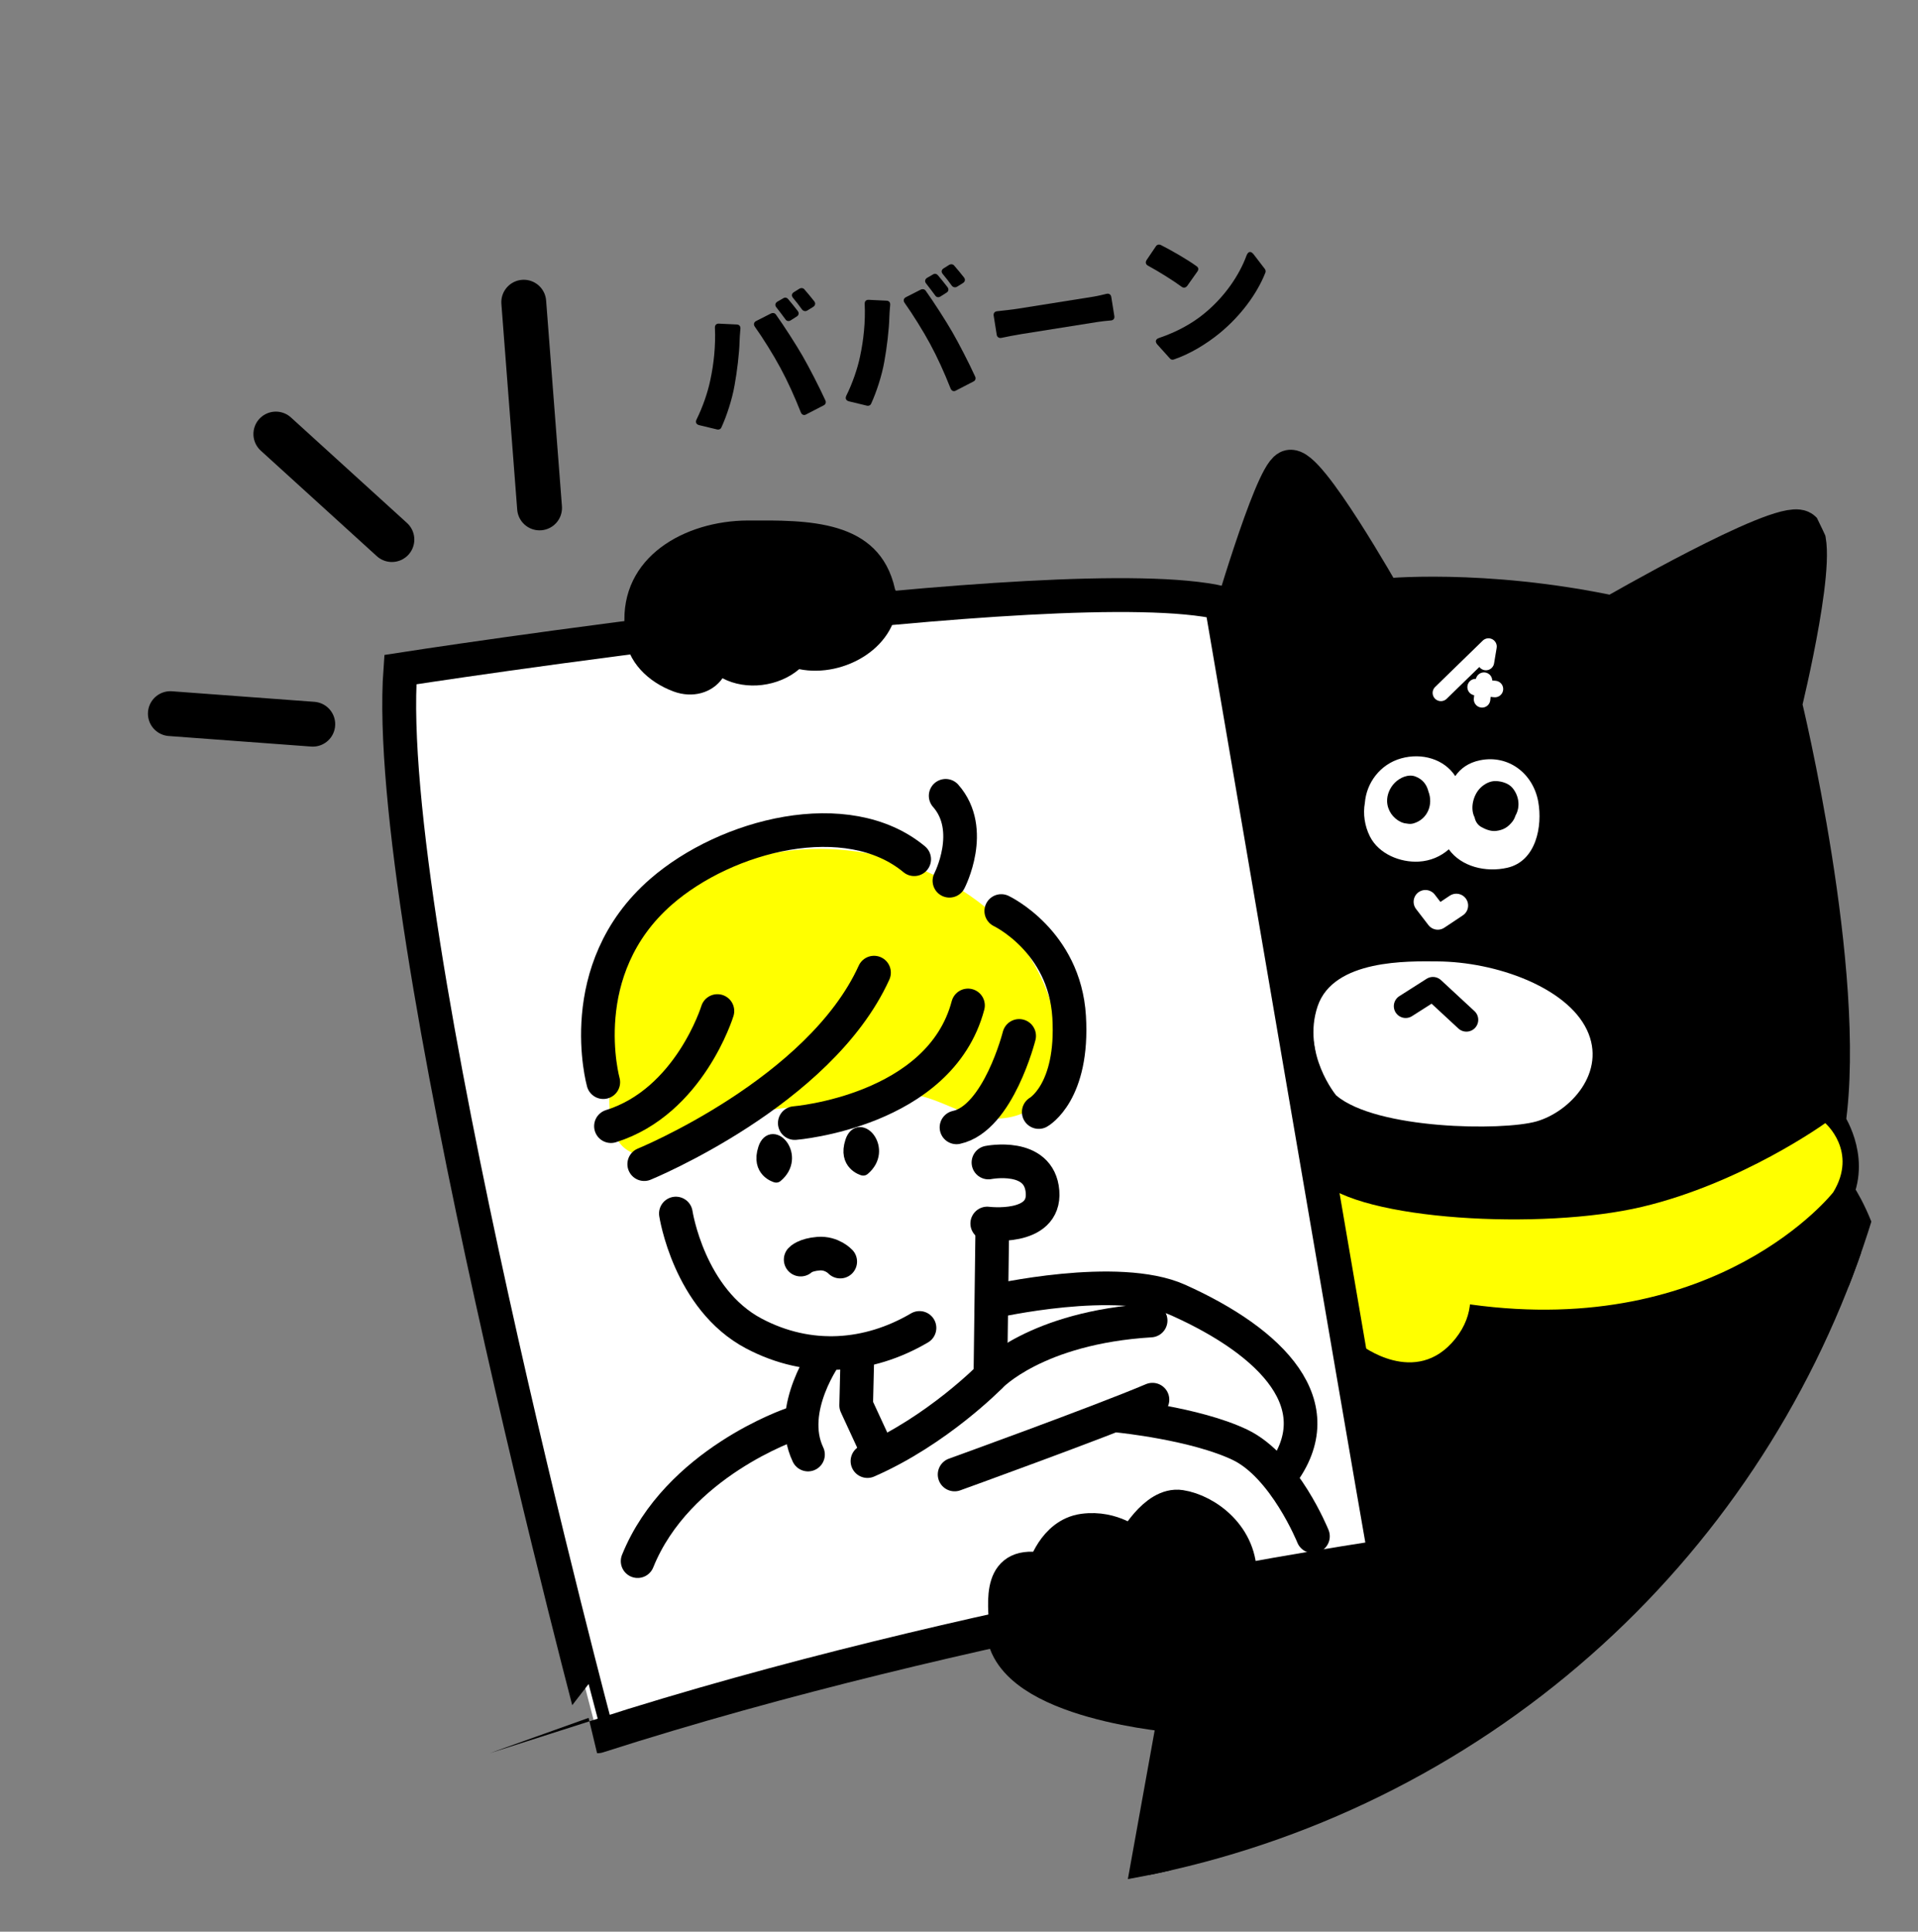
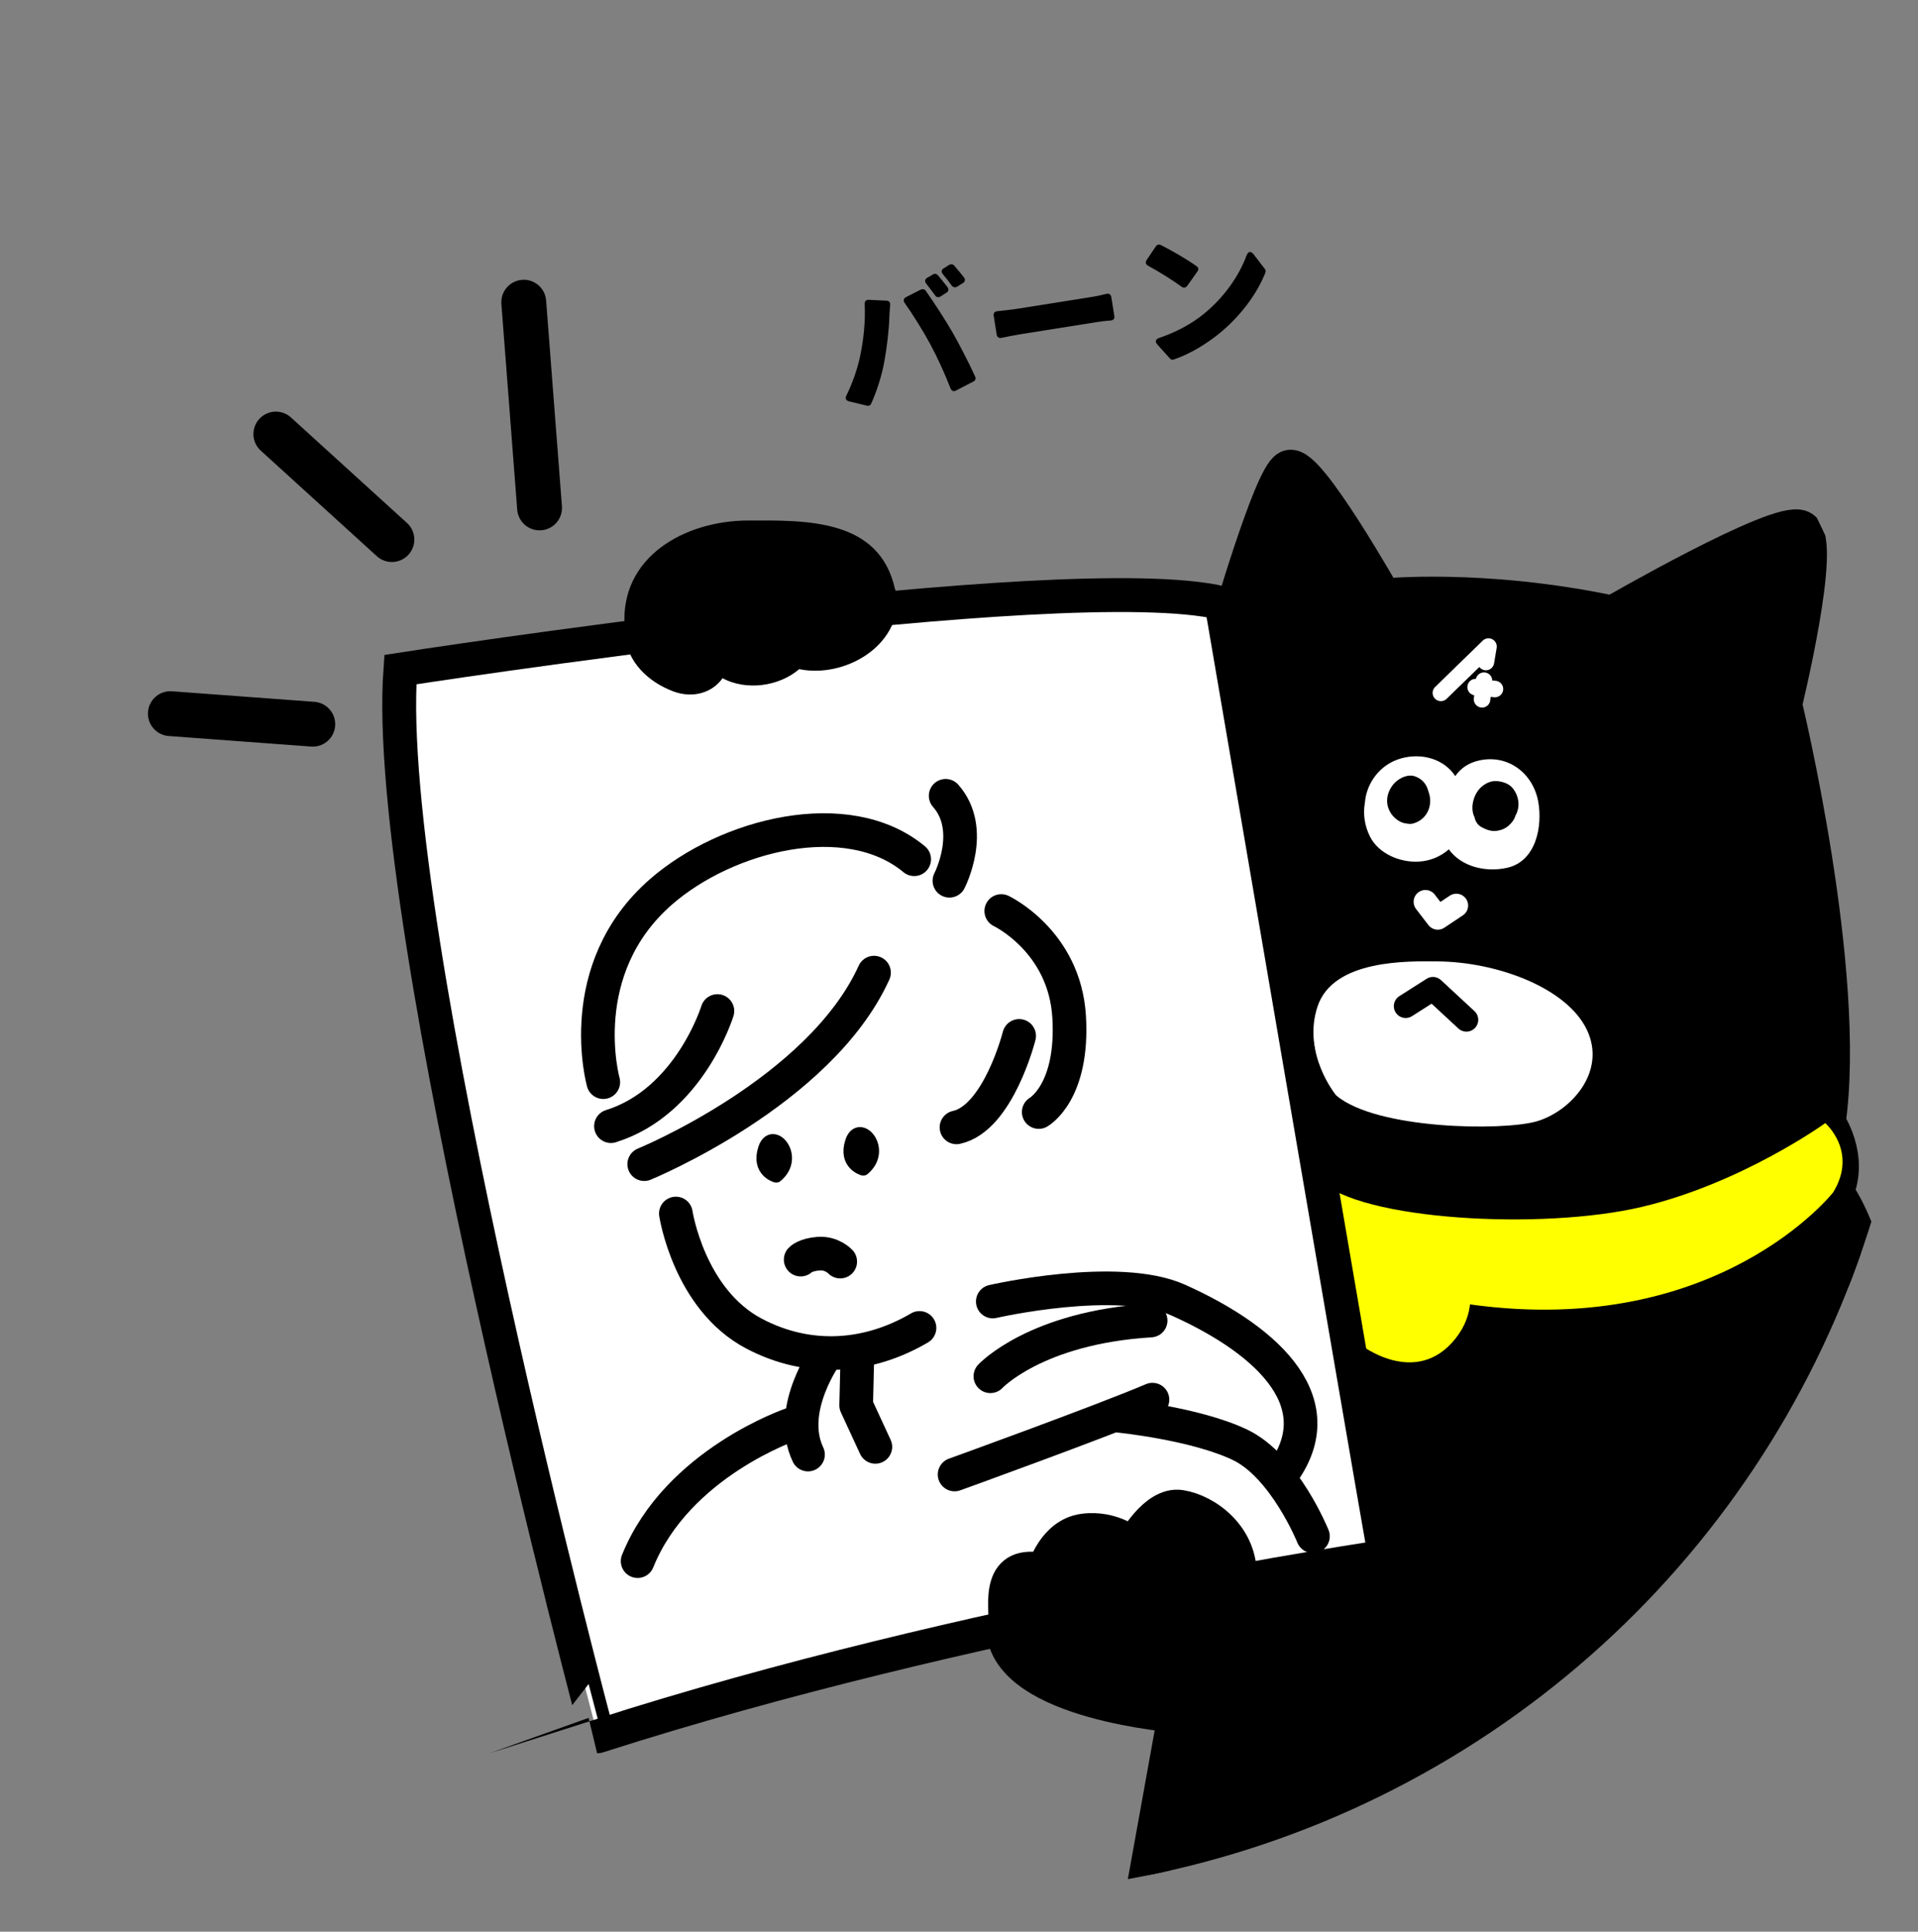
<svg xmlns="http://www.w3.org/2000/svg" xmlns:xlink="http://www.w3.org/1999/xlink" version="1.1" id="レイヤー_1" x="0px" y="0px" width="142px" height="143px" viewBox="0 0 142 143" enable-background="new 0 0 142 143" xml:space="preserve">
  <rect x="0" y="0" width="142" height="143" fill="#808080" stroke="none" />
  <g>
    <defs>
      <circle id="SVGID_1_" cx="70.963" cy="69.461" r="70.764" />
    </defs>
    <clipPath id="SVGID_2_">
      <use xlink:href="#SVGID_1_" overflow="visible" />
    </clipPath>
    <g clip-path="url(#SVGID_2_)">
      <path stroke="#000000" stroke-width="3" stroke-linecap="round" stroke-linejoin="round" stroke-miterlimit="10" d="M135.18,142.5    H84.414l2.834-15.717c0,0-12.398-0.928-12.74-6.151c-0.145-2.211-0.586-5.126,2.782-4.394c0,0,0.732-2.637,2.929-2.93    c2.197-0.292,3.661,1.025,3.661,1.025s1.61-3.075,3.515-2.782c1.903,0.292,4.539,2.196,4.394,5.272l10.749-1.586L91.056,46.532    c0,0,3.222-11.129,4.393-11.715c1.171-0.585,6.883,9.519,6.883,9.519s7.42-0.781,17.085,1.269c0,0,12.252-7.079,13.863-6.346    s-1.367,12.887-1.367,12.887s4.832,19.867,3.222,30.997c0,0,1.757,2.489,0.586,5.125c0,0,4.979,6.349,2.489,20.406    C138.209,108.674,138.746,121.5,135.18,142.5z" />
      <path fill="#FFFFFF" d="M106.4,71.171c4.369,0.025,9.59,1.925,11.085,5.063s-1.245,6.074-3.737,6.783    c-2.49,0.709-11.832,0.608-14.822-1.924c0,0-2.55-3.076-1.379-6.591C98.719,70.988,104.318,71.159,106.4,71.171z" />
      <g>
        <polyline fill="none" stroke="#FFFFFF" stroke-width="1.223" stroke-linecap="round" stroke-linejoin="round" stroke-miterlimit="10" points="     106.677,51.293 110.201,47.864 110.011,49.007    " />
        <line fill="none" stroke="#FFFFFF" stroke-width="1.223" stroke-linecap="round" stroke-linejoin="round" stroke-miterlimit="10" x1="109.867" y1="50.388" x2="109.725" y2="51.769" />
        <line fill="none" stroke="#FFFFFF" stroke-width="1.223" stroke-linecap="round" stroke-linejoin="round" stroke-miterlimit="10" x1="109.249" y1="50.865" x2="110.678" y2="51.007" />
      </g>
      <path fill="#FFFFFF" d="M101.418,61.913c0.649,1.3,2.243,1.95,3.628,1.87c0.861-0.049,1.622-0.382,2.217-0.908    c0.933,1.293,2.744,1.723,4.327,1.364c2.142-0.486,2.623-3.081,2.294-4.893c-0.383-2.103-2.22-3.496-4.317-3.063    c-0.849,0.175-1.434,0.604-1.826,1.17c-0.82-1.255-2.46-1.744-4.009-1.311c-1.556,0.435-2.567,1.812-2.683,3.292    C100.902,60.255,101.032,61.14,101.418,61.913z" />
      <path d="M109.112,60.376c0.017,0.045,0.038,0.086,0.06,0.129c0.056,0.295,0.225,0.567,0.501,0.72    c0.319,0.178,0.715,0.333,1.089,0.287c0.533-0.064,0.891-0.276,1.217-0.7c0.098-0.128,0.17-0.278,0.222-0.438    c0.376-0.66,0.253-1.47-0.222-2.042c-0.285-0.344-0.787-0.491-1.213-0.511c-0.434-0.021-0.866,0.208-1.165,0.506    C109.104,58.818,108.859,59.712,109.112,60.376z" />
      <path d="M103.714,60.851c0.071,0.032,0.144,0.057,0.217,0.078c0.023,0.006,0.047,0.01,0.069,0.016    c0.059,0.012,0.116,0.021,0.174,0.025c0.008,0.001,0.014,0.002,0.021,0.003c0.148,0.028,0.304,0.027,0.455-0.018    c1.06-0.312,1.47-1.418,1.104-2.364c-0.126-0.506-0.42-0.902-0.968-1.11c-0.529-0.2-1.16,0.096-1.528,0.471    c-0.351,0.357-0.58,0.87-0.563,1.375C102.717,59.984,103.12,60.57,103.714,60.851z" />
      <polyline fill="none" stroke="#FFFFFF" stroke-width="1.748" stroke-linecap="round" stroke-linejoin="round" stroke-miterlimit="10" points="    105.532,66.759 106.446,67.949 107.819,67.034   " />
      <polyline fill="none" stroke="#000000" stroke-width="1.753" stroke-linecap="round" stroke-linejoin="round" stroke-miterlimit="10" points="    104.069,74.484 106.088,73.199 108.566,75.494   " />
      <path fill="#FFFF00" d="M97.743,87.389c2.929,2.93,16.401,3.71,23.82,1.953c7.42-1.758,13.57-6.199,13.57-6.199    s2.44,2.099,0.586,5.125c0,0-8.493,10.838-26.847,8.299c0,0-6.64-0.194-10.35-2.733L97.743,87.389z" />
      <path fill="#FFFF00" d="M106.87,91.49c0,0,3.809,3.953,0.879,7.614c-2.929,3.661-7.028,0.439-7.028,0.439l-1.465-3.222    l3.075-5.565L106.87,91.49z" />
      <path fill="#FFFFFF" stroke="#000000" stroke-width="2.507" stroke-miterlimit="10" d="M29.641,49.57    c0,0,49.202-7.643,60.78-4.937c0,0,10.8,63.173,12.116,70.605c0,0-30.771,4.458-58.273,13.293    C44.264,128.531,28.251,68.578,29.641,49.57z" />
      <path stroke="#000000" stroke-width="2.507" stroke-linecap="round" stroke-linejoin="round" stroke-miterlimit="10" d="    M87.248,126.781c0,0-12.398-0.927-12.74-6.15c-0.145-2.211-0.586-5.125,2.782-4.393c0,0,0.732-2.637,2.929-2.93    c2.197-0.293,3.661,1.025,3.661,1.025s1.61-3.075,3.515-2.782c1.903,0.292,4.539,2.196,4.394,5.272" />
      <path d="M66.44,44.172c-0.011-0.215-0.077-0.393-0.175-0.539c-0.001-0.006,0-0.011-0.002-0.017    c-1.154-5.234-6.557-5.099-10.895-5.084c-4.645,0.016-9.496,2.675-9.121,7.869c0.004,0.066,0.018,0.128,0.032,0.188    c-0.03,0.11-0.046,0.231-0.032,0.37c0.191,2.057,1.75,3.534,3.616,4.229c1.411,0.524,2.859,0.115,3.629-0.978    c1.761,0.931,4.17,0.619,5.678-0.674C62.498,50.216,66.618,47.872,66.44,44.172z" />
      <line fill="none" stroke="#000000" stroke-width="3.321" stroke-linecap="round" stroke-linejoin="round" stroke-miterlimit="10" x1="39.947" y1="37.6" x2="38.776" y2="22.371" />
      <line fill="none" stroke="#000000" stroke-width="3.321" stroke-linecap="round" stroke-linejoin="round" stroke-miterlimit="10" x1="29.014" y1="39.943" x2="20.423" y2="32.132" />
      <line fill="none" stroke="#000000" stroke-width="3.321" stroke-linecap="round" stroke-linejoin="round" stroke-miterlimit="10" x1="23.156" y1="53.611" x2="12.612" y2="52.83" />
      <g>
-         <path d="M52.929,24.258c-0.008-0.192,0.109-0.313,0.306-0.299l1.317,0.063c0.172,0.007,0.281,0.126,0.265,0.31     c-0.035,0.347-0.059,0.771-0.063,0.955c-0.017,0.821-0.187,2.258-0.371,3.243c-0.178,1.029-0.584,2.264-0.973,3.111     c-0.049,0.122-0.175,0.187-0.316,0.153l-1.336-0.322c-0.214-0.057-0.285-0.216-0.191-0.413c0.448-0.901,0.831-1.997,1.017-2.902     C52.846,26.955,52.992,25.59,52.929,24.258z M55.886,24.187c-0.117-0.164-0.077-0.34,0.103-0.426l1.104-0.562     c0.128-0.055,0.269-0.032,0.355,0.091c0.585,0.817,1.507,2.251,1.979,3.074c0.455,0.792,1.209,2.241,1.682,3.281     c0.068,0.148,0.012,0.293-0.125,0.361l-1.303,0.674c-0.156,0.093-0.314,0.027-0.387-0.144c-0.475-1.198-0.984-2.323-1.53-3.328     C57.264,26.275,56.455,24.982,55.886,24.187z M58.345,22.135c0.236,0.27,0.509,0.624,0.723,0.897     c0.103,0.143,0.072,0.307-0.084,0.4l-0.454,0.289c-0.136,0.078-0.287,0.057-0.376-0.077c-0.203-0.275-0.436-0.59-0.662-0.873     c-0.14-0.16-0.11-0.335,0.066-0.443l0.438-0.251C58.107,22.002,58.248,22.025,58.345,22.135z M59.551,21.42     c0.236,0.27,0.518,0.611,0.731,0.884c0.114,0.142,0.083,0.306-0.071,0.41l-0.445,0.275c-0.135,0.079-0.288,0.046-0.387-0.075     c-0.191-0.277-0.434-0.579-0.658-0.851c-0.14-0.16-0.121-0.333,0.066-0.442l0.413-0.259     C59.326,21.296,59.467,21.319,59.551,21.42z" />
        <path d="M64.017,22.495c-0.008-0.192,0.109-0.313,0.305-0.299l1.317,0.063c0.172,0.006,0.282,0.125,0.266,0.31     c-0.035,0.347-0.059,0.771-0.064,0.955c-0.017,0.821-0.186,2.258-0.37,3.243c-0.178,1.029-0.584,2.265-0.973,3.111     c-0.049,0.122-0.175,0.187-0.316,0.153l-1.337-0.322c-0.213-0.057-0.284-0.216-0.19-0.413c0.448-0.901,0.831-1.997,1.017-2.902     C63.934,25.191,64.08,23.827,64.017,22.495z M66.974,22.423c-0.117-0.164-0.077-0.34,0.103-0.426l1.104-0.563     c0.128-0.054,0.269-0.031,0.355,0.091c0.585,0.817,1.507,2.25,1.979,3.074c0.456,0.792,1.21,2.241,1.682,3.28     c0.069,0.148,0.013,0.293-0.124,0.361l-1.304,0.674c-0.155,0.093-0.313,0.027-0.387-0.143c-0.474-1.198-0.983-2.323-1.529-3.328     C68.352,24.512,67.543,23.219,66.974,22.423z M69.433,20.371c0.236,0.27,0.509,0.625,0.723,0.897     c0.103,0.143,0.072,0.307-0.084,0.399l-0.455,0.289c-0.135,0.078-0.286,0.057-0.375-0.077c-0.203-0.274-0.436-0.59-0.662-0.873     c-0.14-0.16-0.11-0.334,0.065-0.442l0.438-0.252C69.195,20.238,69.336,20.262,69.433,20.371z M70.639,19.657     c0.236,0.269,0.518,0.611,0.731,0.884c0.113,0.141,0.083,0.305-0.071,0.409l-0.445,0.276c-0.135,0.078-0.288,0.046-0.387-0.075     c-0.191-0.277-0.434-0.58-0.658-0.851c-0.14-0.16-0.121-0.333,0.066-0.442l0.413-0.26C70.414,19.533,70.554,19.556,70.639,19.657     z" />
        <path d="M73.793,24.784l-0.226-1.419c-0.028-0.178,0.076-0.308,0.255-0.325c0.458-0.05,1.118-0.121,1.528-0.187l5.602-0.891     c0.332-0.053,0.693-0.145,0.979-0.212c0.175-0.04,0.314,0.052,0.343,0.23l0.227,1.419c0.027,0.178-0.065,0.306-0.245,0.323     c-0.303,0.025-0.706,0.066-1.005,0.114l-5.602,0.891c-0.477,0.076-1.083,0.195-1.523,0.288     C73.959,25.042,73.819,24.95,73.793,24.784z" />
        <path d="M85.935,18.134c0.754,0.38,1.941,1.055,2.661,1.578c0.14,0.092,0.153,0.249,0.061,0.377l-0.762,1.076     c-0.113,0.143-0.269,0.168-0.41,0.065c-0.645-0.478-1.729-1.147-2.488-1.561c-0.173-0.086-0.211-0.251-0.111-0.414l0.69-1.02     C85.657,18.109,85.8,18.075,85.935,18.134z M85.802,25.023c1.338-0.452,2.466-1.085,3.311-1.777     c1.542-1.246,2.638-2.865,3.177-4.337c0.122-0.304,0.309-0.345,0.521-0.083l0.832,1.084c0.057,0.071,0.074,0.182,0.042,0.267     c-0.623,1.589-1.852,3.229-3.4,4.498c-0.937,0.763-2.137,1.511-3.377,1.936c-0.107,0.04-0.226,0.013-0.297-0.078l-0.939-1.044     C85.503,25.287,85.554,25.108,85.802,25.023z" />
      </g>
-       <path fill="#FFFF00" d="M67.398,64.037c-6.8-2.51-15.363-1.166-19.684,5.013c-2.132,3.048-2.412,7.147-2.554,10.742    c-0.058,1.481-0.252,3.884,0.918,5.054c1.337,1.338,3.797,0.471,5.237-0.12c2.113-0.868,3.999-2.362,6.299-2.648    c3.032-0.378,6.066-0.749,9.105-1.063c2.212-0.228,4.478,1.731,6.745,1.795c1.281,0.036,2.325-0.288,3.168-0.948    c0.729,0.191,1.515-0.091,1.646-1.052C79.371,72.87,74.696,66.73,67.398,64.037z" />
      <g>
-         <path fill="none" stroke="#000000" stroke-width="2.491" stroke-linecap="round" stroke-linejoin="round" stroke-miterlimit="10" d="     M73.463,90.994l-0.14,10.888c0,0-3.917,4.019-9.102,6.281" />
        <path fill="none" stroke="#000000" stroke-width="2.491" stroke-linecap="round" stroke-linejoin="round" stroke-miterlimit="10" d="     M50.038,89.834c0,0,0.962,6.348,5.787,8.891c4.079,2.149,8.474,1.797,12.251-0.422" />
        <path fill="none" stroke="#000000" stroke-width="2.491" stroke-linecap="round" stroke-linejoin="round" stroke-miterlimit="10" d="     M47.695,86.18c0,0,12.992-5.319,17.014-14.178" />
-         <path fill="none" stroke="#000000" stroke-width="2.491" stroke-linecap="round" stroke-linejoin="round" stroke-miterlimit="10" d="     M58.842,83.14c0,0,10.75-0.864,12.824-8.71" />
        <path fill="none" stroke="#000000" stroke-width="2.491" stroke-linecap="round" stroke-linejoin="round" stroke-miterlimit="10" d="     M75.454,76.686c0,0-1.539,6.096-4.64,6.772" />
-         <path fill="none" stroke="#000000" stroke-width="2.491" stroke-linecap="round" stroke-linejoin="round" stroke-miterlimit="10" d="     M73.179,86.059c0,0,3.771-0.754,4.005,2.158c0.234,2.911-4.094,2.356-4.094,2.356" />
        <path stroke="#000000" stroke-width="1.017" stroke-linecap="round" stroke-linejoin="round" stroke-miterlimit="10" d="     M57.467,87.037c0,0-1.372-0.367-0.832-2C57.174,83.403,59.142,85.631,57.467,87.037z" />
        <path stroke="#000000" stroke-width="1.017" stroke-linecap="round" stroke-linejoin="round" stroke-miterlimit="10" d="     M63.911,86.519c0,0-1.371-0.366-0.832-2.001C63.619,82.885,65.587,85.112,63.911,86.519z" />
        <path fill="none" stroke="#000000" stroke-width="2.491" stroke-linecap="round" stroke-linejoin="round" stroke-miterlimit="10" d="     M53.114,74.844c0,0-2.054,6.702-7.882,8.524" />
        <path fill="none" stroke="#000000" stroke-width="2.491" stroke-linecap="round" stroke-linejoin="round" stroke-miterlimit="10" d="     M44.665,80.11c0,0-2.333-8.335,4.277-14.094c4.845-4.222,13.79-6.518,18.741-2.408" />
        <path fill="none" stroke="#000000" stroke-width="2.491" stroke-linecap="round" stroke-linejoin="round" stroke-miterlimit="10" d="     M74.129,67.441c0,0,4.687,2.216,5.025,7.824c0.338,5.608-2.251,7.057-2.251,7.057" />
        <path fill="none" stroke="#000000" stroke-width="2.491" stroke-linecap="round" stroke-linejoin="round" stroke-miterlimit="10" d="     M70.291,65.201c0,0,1.951-3.764-0.279-6.289" />
        <polyline fill="none" stroke="#000000" stroke-width="2.491" stroke-linecap="round" stroke-linejoin="round" stroke-miterlimit="10" points="     63.465,100.844 63.387,104.037 64.807,107.109    " />
        <path fill="none" stroke="#000000" stroke-width="2.491" stroke-linecap="round" stroke-linejoin="round" stroke-miterlimit="10" d="     M61.231,100.186c0,0-3.024,4.1-1.41,7.492" />
        <path fill="none" stroke="#000000" stroke-width="2.491" stroke-linecap="round" stroke-linejoin="round" stroke-miterlimit="10" d="     M58.635,105.426c0,0-8.491,2.862-11.428,10.143" />
        <path fill="none" stroke="#000000" stroke-width="2.491" stroke-linecap="round" stroke-linejoin="round" stroke-miterlimit="10" d="     M73.323,101.882c0,0,3.353-3.608,11.864-4.125" />
        <path fill="none" stroke="#000000" stroke-width="2.491" stroke-linecap="round" stroke-linejoin="round" stroke-miterlimit="10" d="     M73.502,96.348c0,0,9.242-2.123,13.744-0.099c6.961,3.13,11.528,7.795,7.584,12.976" />
        <path fill="none" stroke="#000000" stroke-width="2.491" stroke-linecap="round" stroke-linejoin="round" stroke-miterlimit="10" d="     M70.674,109.154c0,0,10.757-3.885,14.649-5.539" />
        <path fill="none" stroke="#000000" stroke-width="2.491" stroke-linecap="round" stroke-linejoin="round" stroke-miterlimit="10" d="     M82.904,104.815c0,0,5.579,0.559,8.893,2.137c3.313,1.579,5.408,6.777,5.408,6.777" />
        <path fill="none" stroke="#000000" stroke-width="2.491" stroke-linecap="round" stroke-linejoin="round" stroke-miterlimit="10" d="     M59.278,93.246c0,0,0.317-0.358,1.317-0.439c1-0.079,1.611,0.586,1.611,0.586" />
      </g>
    </g>
  </g>
</svg>